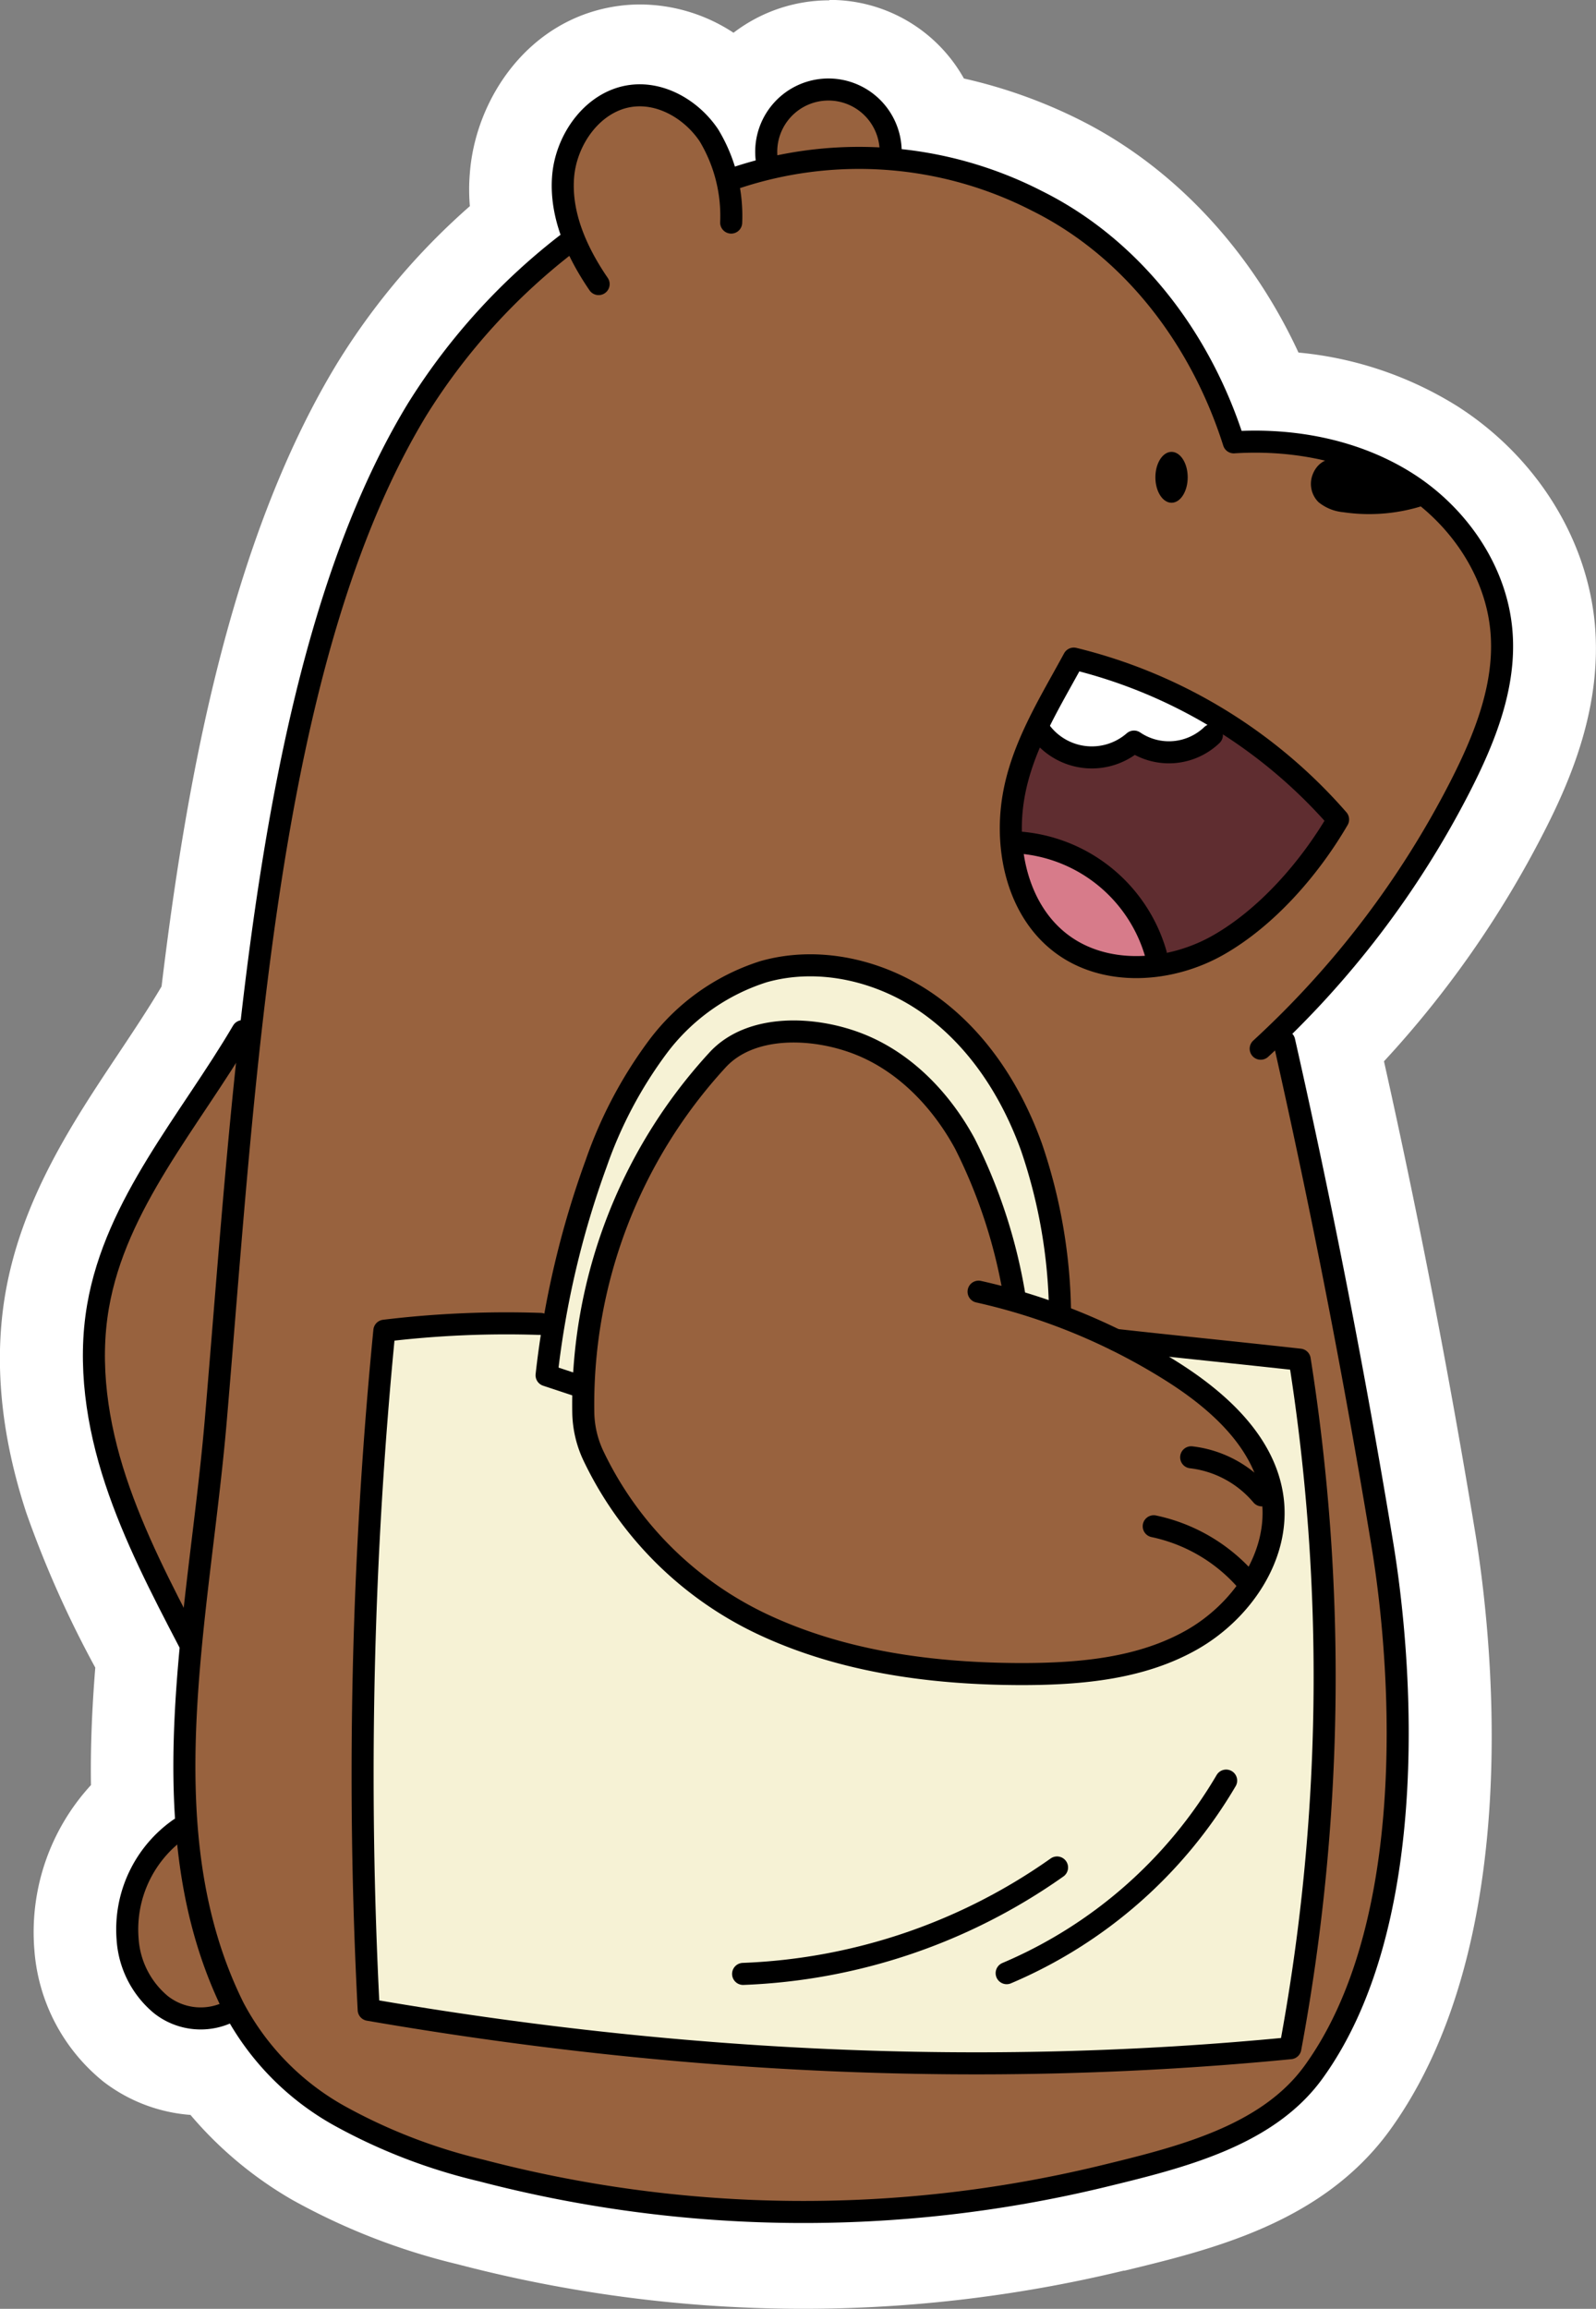
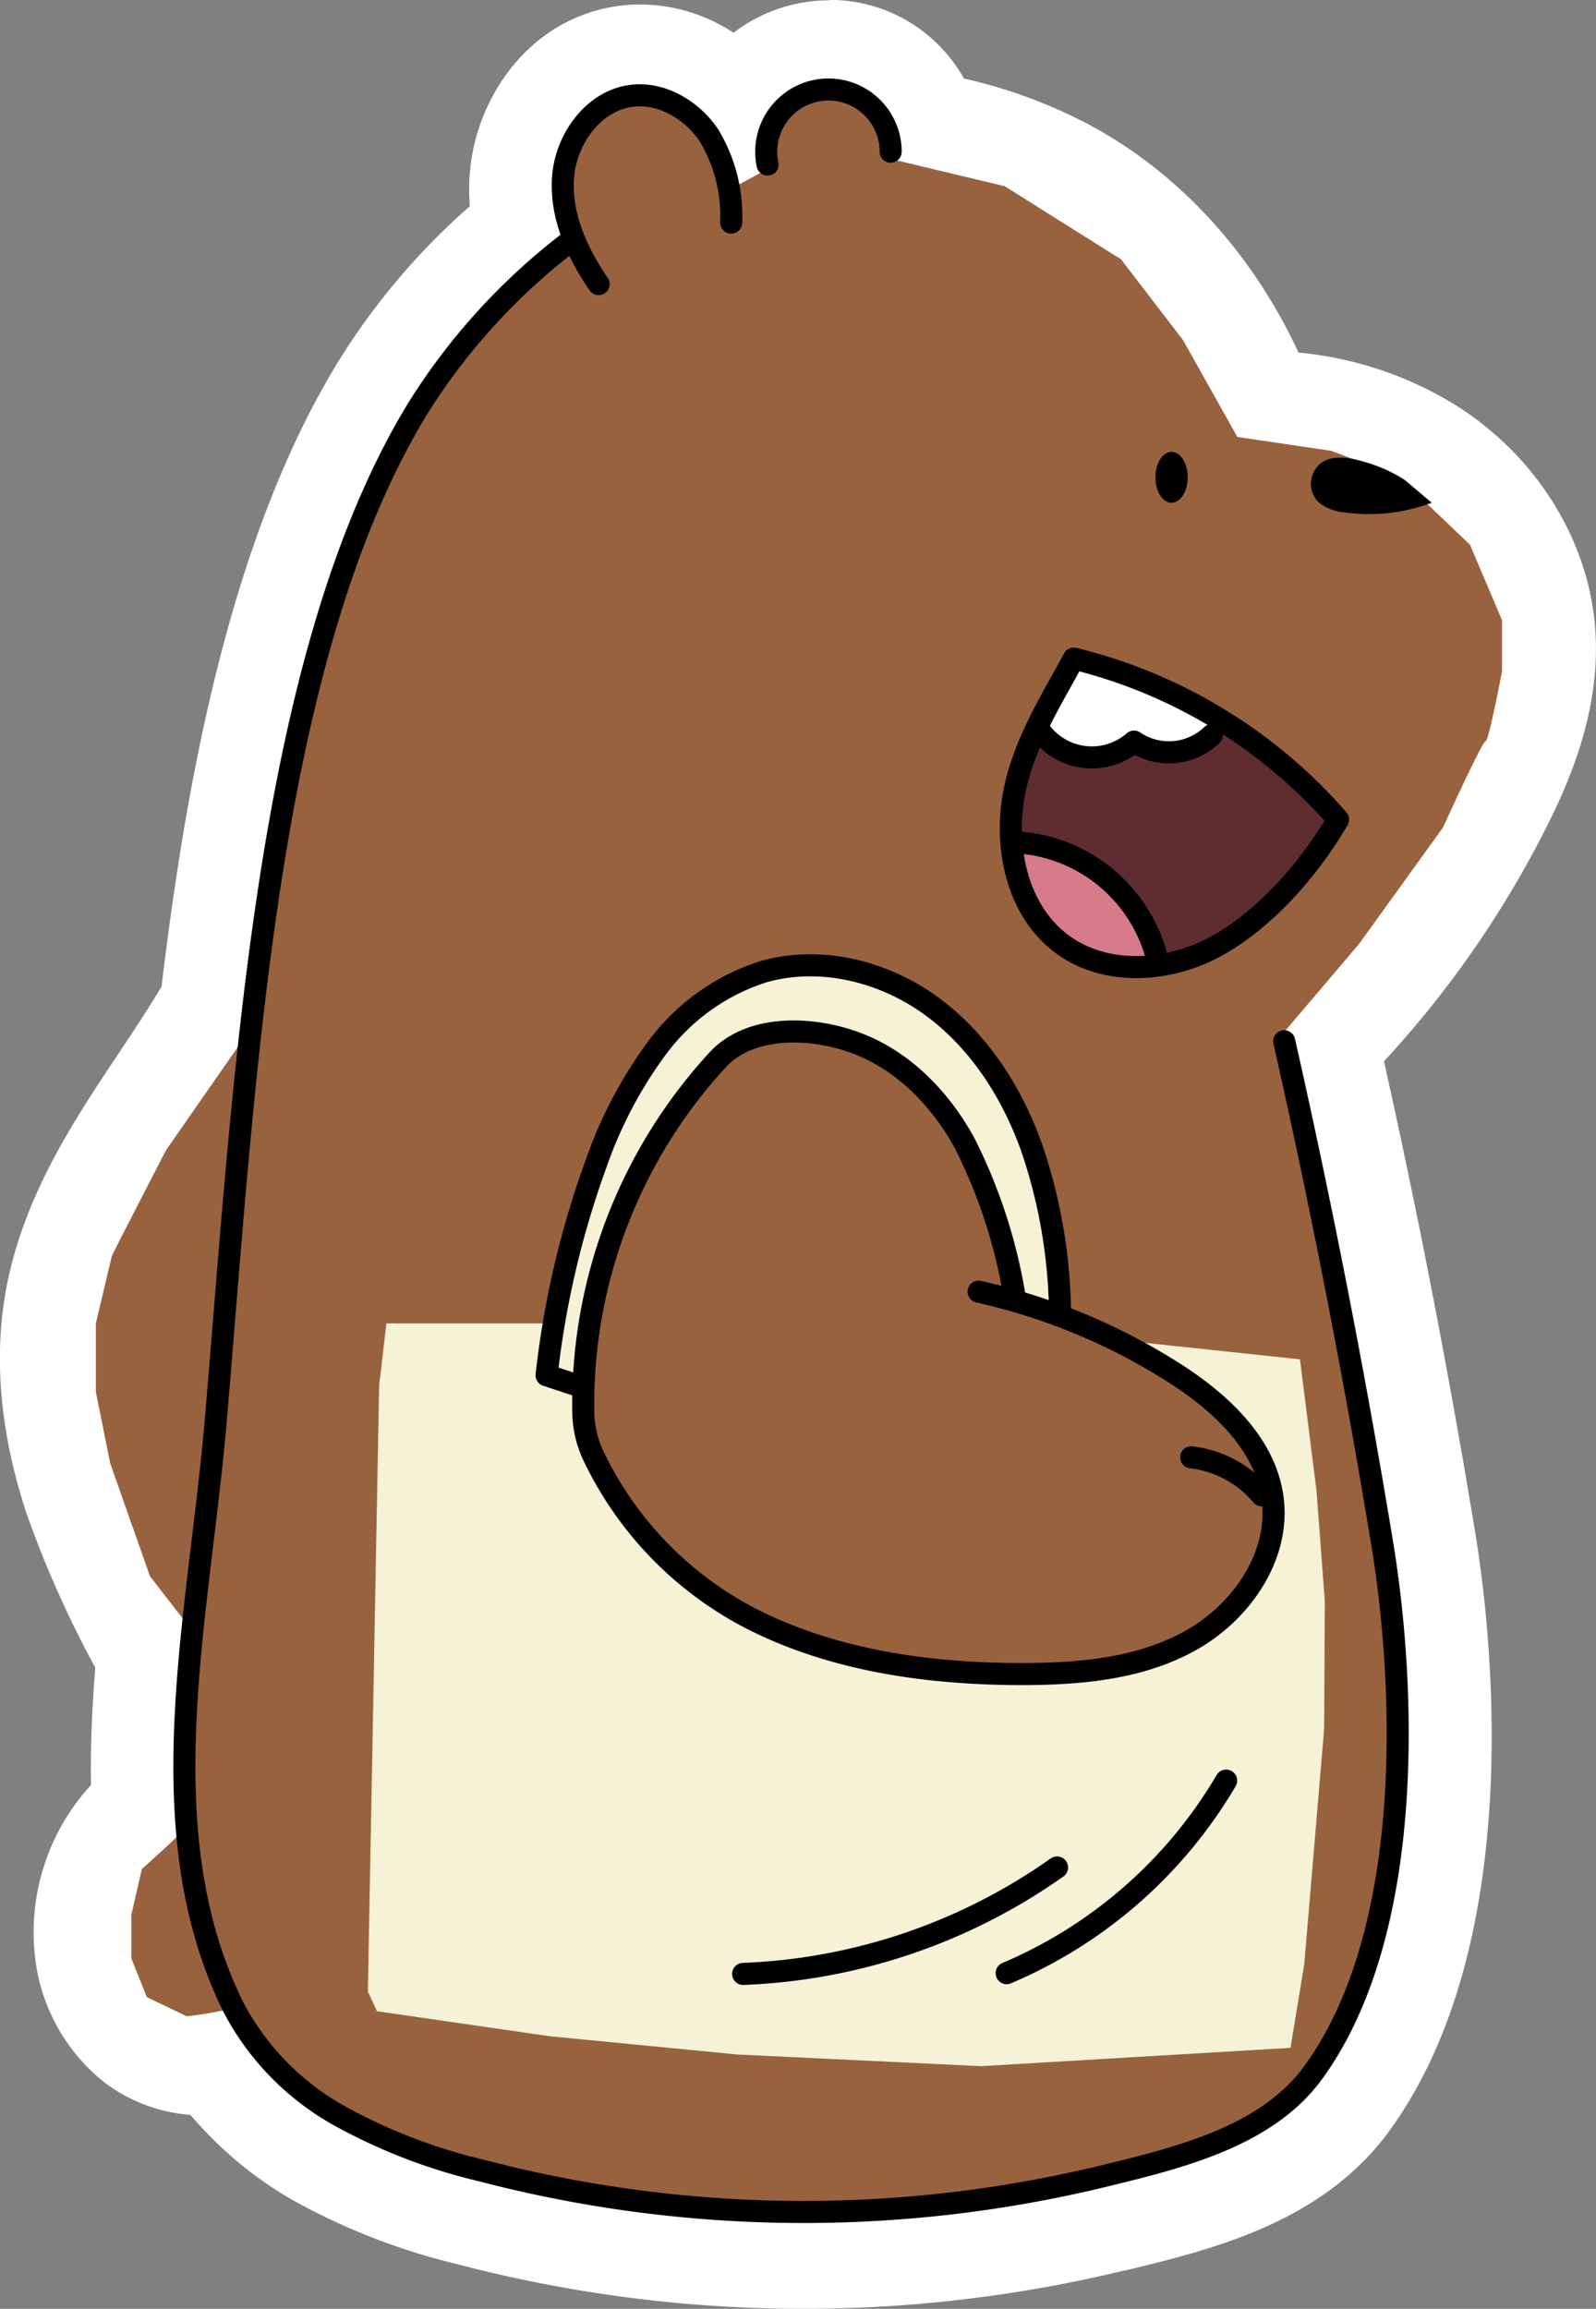
<svg xmlns="http://www.w3.org/2000/svg" viewBox="0 0 192.63 278.52">
  <rect x="0" y="0" width="192.63" height="278.52" fill="#808080" stroke="none" />
  <defs>
    <style>.cls-1{fill:#fff;}.cls-2{fill:#98623e;}.cls-3{fill:#f6f2d5;}.cls-4{fill:#5f2d30;}.cls-5{fill:#d77b8a;}.cls-6{fill:none;stroke:#000;stroke-linecap:round;stroke-linejoin:round;stroke-width:2.66px;}</style>
  </defs>
  <title>we-bare-bears-grizzly-bear-go-to-the-store</title>
  <g id="Layer_17">
    <path d="M157.48,288.12A159.27,159.27,0,0,1,117,282.91a74.38,74.38,0,0,1-18.74-7.28A40.63,40.63,0,0,1,86,264.74c-.35,0-.71,0-1.07,0a14.53,14.53,0,0,1-8.81-3,17.5,17.5,0,0,1-6.47-12.36A21.14,21.14,0,0,1,76.5,232a138.63,138.63,0,0,1,.57-17.21,130,130,0,0,1-8.63-19.21c-2.83-8.6-3.62-16.7-2.35-24.07,1.79-10.36,7.4-18.78,12.83-26.92,1.86-2.78,3.76-5.63,5.4-8.43a6,6,0,0,1,.51-.73C87.64,111.55,92.62,82.09,105.5,61a79.86,79.86,0,0,1,17-19.53,20.74,20.74,0,0,1-.36-5.63c.53-6.95,5.43-14.54,13.78-15.59a13.34,13.34,0,0,1,1.79-.12,16.37,16.37,0,0,1,11.62,5.18,13.6,13.6,0,0,1,2.76-2.86,14,14,0,0,1,8.47-2.82,13.75,13.75,0,0,1,5.93,1.32,14,14,0,0,1,6.93,7.57,56.29,56.29,0,0,1,15.06,5c11.14,5.54,20.23,15.78,25.35,28.41a39.72,39.72,0,0,1,19.93,6C241.9,73.1,247.23,81.54,248,90.45c.76,8.55-2.61,16.42-5.63,22.31a118.16,118.16,0,0,1-20.28,28.33c4.37,19.52,8.22,39.39,11.47,59.1,3.61,21.83,3,51.28-9.42,68.45-7,9.63-19.24,12.6-29.08,15l-.13,0a159.3,159.3,0,0,1-37.47,4.46Z" class="cls-1" transform="translate(-60.5 -14.61)" />
    <path d="M160.57,24.61a8.75,8.75,0,0,1,3.77.83,9.06,9.06,0,0,1,5,7.51,50.94,50.94,0,0,1,16.93,5c11,5.46,19.71,16,24.09,28.93l1.63,0a35.46,35.46,0,0,1,19.08,5.2c6.84,4.39,11.31,11.42,12,18.81s-2.39,14.28-5.1,19.58a113.32,113.32,0,0,1-21.46,29.19,1.36,1.36,0,0,1,.32.59c4.52,20,8.51,40.48,11.85,60.74,3.44,20.84,3,48.78-8.54,64.7-5.9,8.15-16.69,10.76-26.21,13.07l-.13,0a154.25,154.25,0,0,1-36.29,4.32h0a154.08,154.08,0,0,1-39.2-5.05,69.34,69.34,0,0,1-17.48-6.75,34,34,0,0,1-12.55-12.23,8.32,8.32,0,0,1-3.36.69,9.53,9.53,0,0,1-5.76-2A12.49,12.49,0,0,1,74.58,249a16,16,0,0,1,6.87-14.52,1,1,0,0,1,.18-.1,131,131,0,0,1,.56-20.63.54.54,0,0,1-.09-.12c-3.27-6.25-6.64-12.72-8.91-19.6-2.57-7.82-3.3-15.11-2.17-21.66,1.6-9.31,6.92-17.29,12.06-25,1.89-2.83,3.83-5.75,5.55-8.67a1.32,1.32,0,0,1,.92-.63c3.21-28,8.5-55.25,20.21-74.46a76.61,76.61,0,0,1,18.42-20.3,17.17,17.17,0,0,1-1-7.08c.36-4.81,3.79-10.3,9.42-11a8.92,8.92,0,0,1,1.16-.08,11.65,11.65,0,0,1,9.44,5.42,15.82,15.82,0,0,1,2.05,4.52c.84-.28,1.69-.53,2.54-.76a8.74,8.74,0,0,1,8.82-9.68m0-10h0a19,19,0,0,0-11.51,3.86l-.07.05a20.6,20.6,0,0,0-11.27-3.41,19.25,19.25,0,0,0-2.41.15c-11,1.39-17.46,11.21-18.14,20.18a23.36,23.36,0,0,0,0,4,83.29,83.29,0,0,0-16,18.93C88.07,80,82.91,109.47,80,133.61c-1.58,2.67-3.44,5.46-5.24,8.16-5.46,8.19-11.64,17.46-13.61,28.86-1.41,8.18-.56,17.09,2.53,26.49A127.12,127.12,0,0,0,72,215.78c-.42,5.24-.59,9.88-.52,14.17a26.22,26.22,0,0,0-6.83,19.91A22.52,22.52,0,0,0,73,265.74a19.65,19.65,0,0,0,10.49,4,46.57,46.57,0,0,0,12.22,10.21,78.61,78.61,0,0,0,20,7.8,164.68,164.68,0,0,0,80.4.78l.12,0c10.65-2.58,23.9-5.79,32-16.92,16.79-23.18,12.14-61.12,10.31-72.19-3.12-18.94-6.8-38-11-56.78A123.22,123.22,0,0,0,246.84,115c3.33-6.49,7-15.21,6.16-25-.93-10.45-7.11-20.29-16.53-26.34a43.87,43.87,0,0,0-19.25-6.52c-5.75-12.43-15.15-22.47-26.5-28.12a61.36,61.36,0,0,0-13.88-4.94,18.53,18.53,0,0,0-16.27-9.48Z" class="cls-1" transform="translate(-60.5 -14.61)" />
    <path d="M74,166.11c.09-.27,6.54-12.75,6.54-12.75l8.39-12.05,2-3.2,4.16-26,5.48-24.28,8.85-22.14s14.51-17.29,14.73-17.49,5.88-4.33,5.88-4.33L128.79,37l1.86-7,3.95-3.27,3.53-.65L144,28.59s4,6.68,4.1,6.91A11.76,11.76,0,0,0,149.45,37l3.88-2.1.21-4.53,3.9-3.69,6-1.09L167.36,30l.67,3.79,13.73,3.28,14.05,8.83,7.49,9.76,6.54,11.66L221.18,69l8,3,8.74,8.32,3.87,9.12v6.11s-1.58,8.45-2,8.49-5.13,10.4-5.13,10.4l-10.1,14L215,139.69l4.74,20s3.83,23.05,4,23.33,4.07,20.48,4.07,20.48l1.9,15.38s-1.81,15.46-1.4,15.9-3.19,17.85-3.19,17.85l-6.15,12.13-8.81,7.06L187,278.6l-24.62,3.53L143,281.45l-19.56-3.8-19.73-6.56L97.28,267s-8.34-10.41-8.56-10.15a49.28,49.28,0,0,1-5.67,1l-4.83-2.32-1.87-4.68,0-5.23,1.27-5.54s5.21-4.65,5.17-4.92.3-12.57.3-12.57l-.3-12.43-4.19-5.41L73.8,191.13l-1.73-8.6v-8.28Z" class="cls-2" transform="translate(-60.5 -14.61)" />
    <path d="M104.9,254.86c0-.28,1.36-73.11,1.36-73.11l.88-7.5h19.33l7.28-22.66,4.15-9.44,6.69-6.87L156,130.67l8.61.6,8.65,4.91s5,4.73,5.25,5.07,6.8,12.64,6.8,12.64,3.06,19.05,3.12,19,10.14,3.7,10.14,3.7l18.83,2,2,15.89,1,13.3-.08,15.38-2.4,28.38-1.66,10.11-37.37,2.21-29.42-1.41-22.63-2.2L106,257.23Z" class="cls-3" transform="translate(-60.5 -14.61)" />
    <path d="M182.91,117.2c-.29-.35-.41-3.89-.41-3.89l.71-4.43,2.28-5.15,2.91-3.25,7.38-.7L208,101.56l4,2.69,9.31,8.42-1.71,4.53-8.78,9.23-8.09,4.16-3.14.42-4.3-2.12-4.3-2.61Z" class="cls-4" transform="translate(-60.5 -14.61)" />
    <ellipse cx="141.4" cy="57.58" rx="1.95" ry="3.07" />
    <path d="M218.9,71.94a3.11,3.11,0,0,0,.73,3.24,5.5,5.5,0,0,0,3,1.22,21.49,21.49,0,0,0,10.69-1.15c-.08,0-3-2.55-3.34-2.78a17.34,17.34,0,0,0-4.11-1.93C223.61,69.8,220,68.91,218.9,71.94Z" transform="translate(-60.5 -14.61)" />
    <path d="M191.14,106a8.45,8.45,0,0,0,6.63-1.68,7,7,0,0,0,7.69-.39,2.83,2.83,0,0,0,1.34-2.58c-.21-1.06-1.32-1.66-2.31-2.09q-6.09-2.69-12.38-4.81a1.68,1.68,0,0,0-2.51.92l-2.15,3.72c-.47.83-1.7,2.22-1.67,3.21s1.44,1.93,2.16,2.41A8.13,8.13,0,0,0,191.14,106Z" class="cls-1" transform="translate(-60.5 -14.61)" />
    <path d="M193.82,120.17A17.59,17.59,0,0,1,200,130a1.05,1.05,0,0,1-1.34,1.48,20.45,20.45,0,0,1-11.11-4.21,12.91,12.91,0,0,1-4.56-7.75,7,7,0,0,1-.11-2.29c.14-.76.41-.76,1.17-.71a17.51,17.51,0,0,1,9.74,3.68Z" class="cls-5" transform="translate(-60.5 -14.61)" />
    <path d="M130.94,181.3c0-.3,2.24-11.93,2.24-11.93l3.39-11.17,6.17-10.49,5.36-5.19,4.75-3.17,6.13.24s8.38,3.16,9.1,3,4.18,3.49,4.18,3.49l6.3,11.62s2.18,5.76,2.85,6.3,2.1,6.75,2.1,6.75l9.92,4.69,5.5,2.81,10.31,6.83,3.28,5.36s1.8,7.07,1.7,7.69S211.3,206,211.3,206l-2.77,3.68-4.26,3.52L195.19,216l-8.68,1.57-13.35-1s-13.43-2.4-13.65-2.55-7.2-2.85-7.2-2.85l-8.05-5.74-7-7L133,192s-1.26-4.52-1.33-4.74S130.94,181.3,130.94,181.3Z" class="cls-2" transform="translate(-60.5 -14.61)" />
    <path d="M132.75,48.88c-2.61-3.81-4.64-8.3-4.29-12.91s3.68-9.22,8.27-9.8c3.64-.46,7.28,1.71,9.33,4.76a18.82,18.82,0,0,1,2.69,10.53" class="cls-6" transform="translate(-60.5 -14.61)" />
    <path d="M222,113.47A61.69,61.69,0,0,0,190.1,94.06c-3,5.53-6.42,10.89-7.35,17.12s.7,13.23,5.66,17.11c5.33,4.18,13.26,3.67,19.14.32S218.59,119.32,222,113.47Z" class="cls-6" transform="translate(-60.5 -14.61)" />
    <path d="M178.61,170.43A74,74,0,0,1,201.86,180c5.73,3.6,11.35,8.65,12.24,15.36.92,6.92-3.73,13.67-9.81,17.1S191,216.54,184,216.56c-10.81,0-21.81-1.44-31.57-6.06a42.85,42.85,0,0,1-20.35-20.36A12.7,12.7,0,0,1,130.9,185a61.37,61.37,0,0,1,16.21-42.53c4-4.35,11.65-4.07,17.16-1.87s9.87,6.77,12.7,12a63.89,63.89,0,0,1,6,18.51" class="cls-6" transform="translate(-60.5 -14.61)" />
-     <path d="M199.75,198.73a20.47,20.47,0,0,1,11,6.34" class="cls-6" transform="translate(-60.5 -14.61)" />
    <path d="M204.27,190.41A13.14,13.14,0,0,1,212.8,195" class="cls-6" transform="translate(-60.5 -14.61)" />
    <path d="M183.21,116.23A18.64,18.64,0,0,1,200,129.66" class="cls-6" transform="translate(-60.5 -14.61)" />
    <path d="M186.24,103.07a7.73,7.73,0,0,0,11.13,1,7.5,7.5,0,0,0,9.4-.79" class="cls-6" transform="translate(-60.5 -14.61)" />
-     <path d="M148.75,36.26a47.06,47.06,0,0,1,36.92,2.59c11.61,5.77,19.82,16.77,23.74,29.12,7.28-.46,14.81,1,20.94,4.91s10.72,10.54,11.36,17.8c.59,6.57-2,13-5,18.86a112.58,112.58,0,0,1-24.05,31.58" class="cls-6" transform="translate(-60.5 -14.61)" />
    <path d="M130.21,181.75l-3.74-1.24a110,110,0,0,1,6-25.59,52.21,52.21,0,0,1,7.41-14,25.61,25.61,0,0,1,12.77-9.09c6.83-1.94,14.43-.08,20.18,4.08S182.58,146.27,185,153a64,64,0,0,1,3.44,19.95" class="cls-6" transform="translate(-60.5 -14.61)" />
    <path d="M153.14,34.46A7.51,7.51,0,1,1,168,32.91" class="cls-6" transform="translate(-60.5 -14.61)" />
    <path d="M215.5,140.22q6.81,30.15,11.84,60.67c2.68,16.26,4.23,46.4-8.31,63.7-5.64,7.78-16.23,10.32-25.57,12.59a153.66,153.66,0,0,1-74.85-.73,67.34,67.34,0,0,1-17.15-6.61,32.06,32.06,0,0,1-12.74-13c-10.64-21.36-4.21-47.08-2.18-70.86,3.55-41.55,6-91.95,24.36-122.06a76,76,0,0,1,18.28-20.1" class="cls-6" transform="translate(-60.5 -14.61)" />
    <path d="M150.19,252.73a70.26,70.26,0,0,0,37.89-12.84" class="cls-6" transform="translate(-60.5 -14.61)" />
-     <path d="M89.78,139c-6.38,10.86-15.31,20.8-17.45,33.21-1.21,7-.1,14.26,2.13,21s5.53,13.1,8.82,19.41" class="cls-6" transform="translate(-60.5 -14.61)" />
-     <path d="M82.19,235.21a14.81,14.81,0,0,0-6.29,13.3,11.21,11.21,0,0,0,4,7.91,7.75,7.75,0,0,0,8.56.72" class="cls-6" transform="translate(-60.5 -14.61)" />
-     <path d="M125.74,174.32a122.41,122.41,0,0,0-18.85.82A547.83,547.83,0,0,0,105,257.06c36.91,6.37,74,8.26,111.24,4.63a244.63,244.63,0,0,0,1.13-83.06c-6.52-.73-15.65-1.65-22.18-2.38" class="cls-6" transform="translate(-60.5 -14.61)" />
    <path d="M182,252.64a56.14,56.14,0,0,0,26.49-23.23" class="cls-6" transform="translate(-60.5 -14.61)" />
  </g>
</svg>